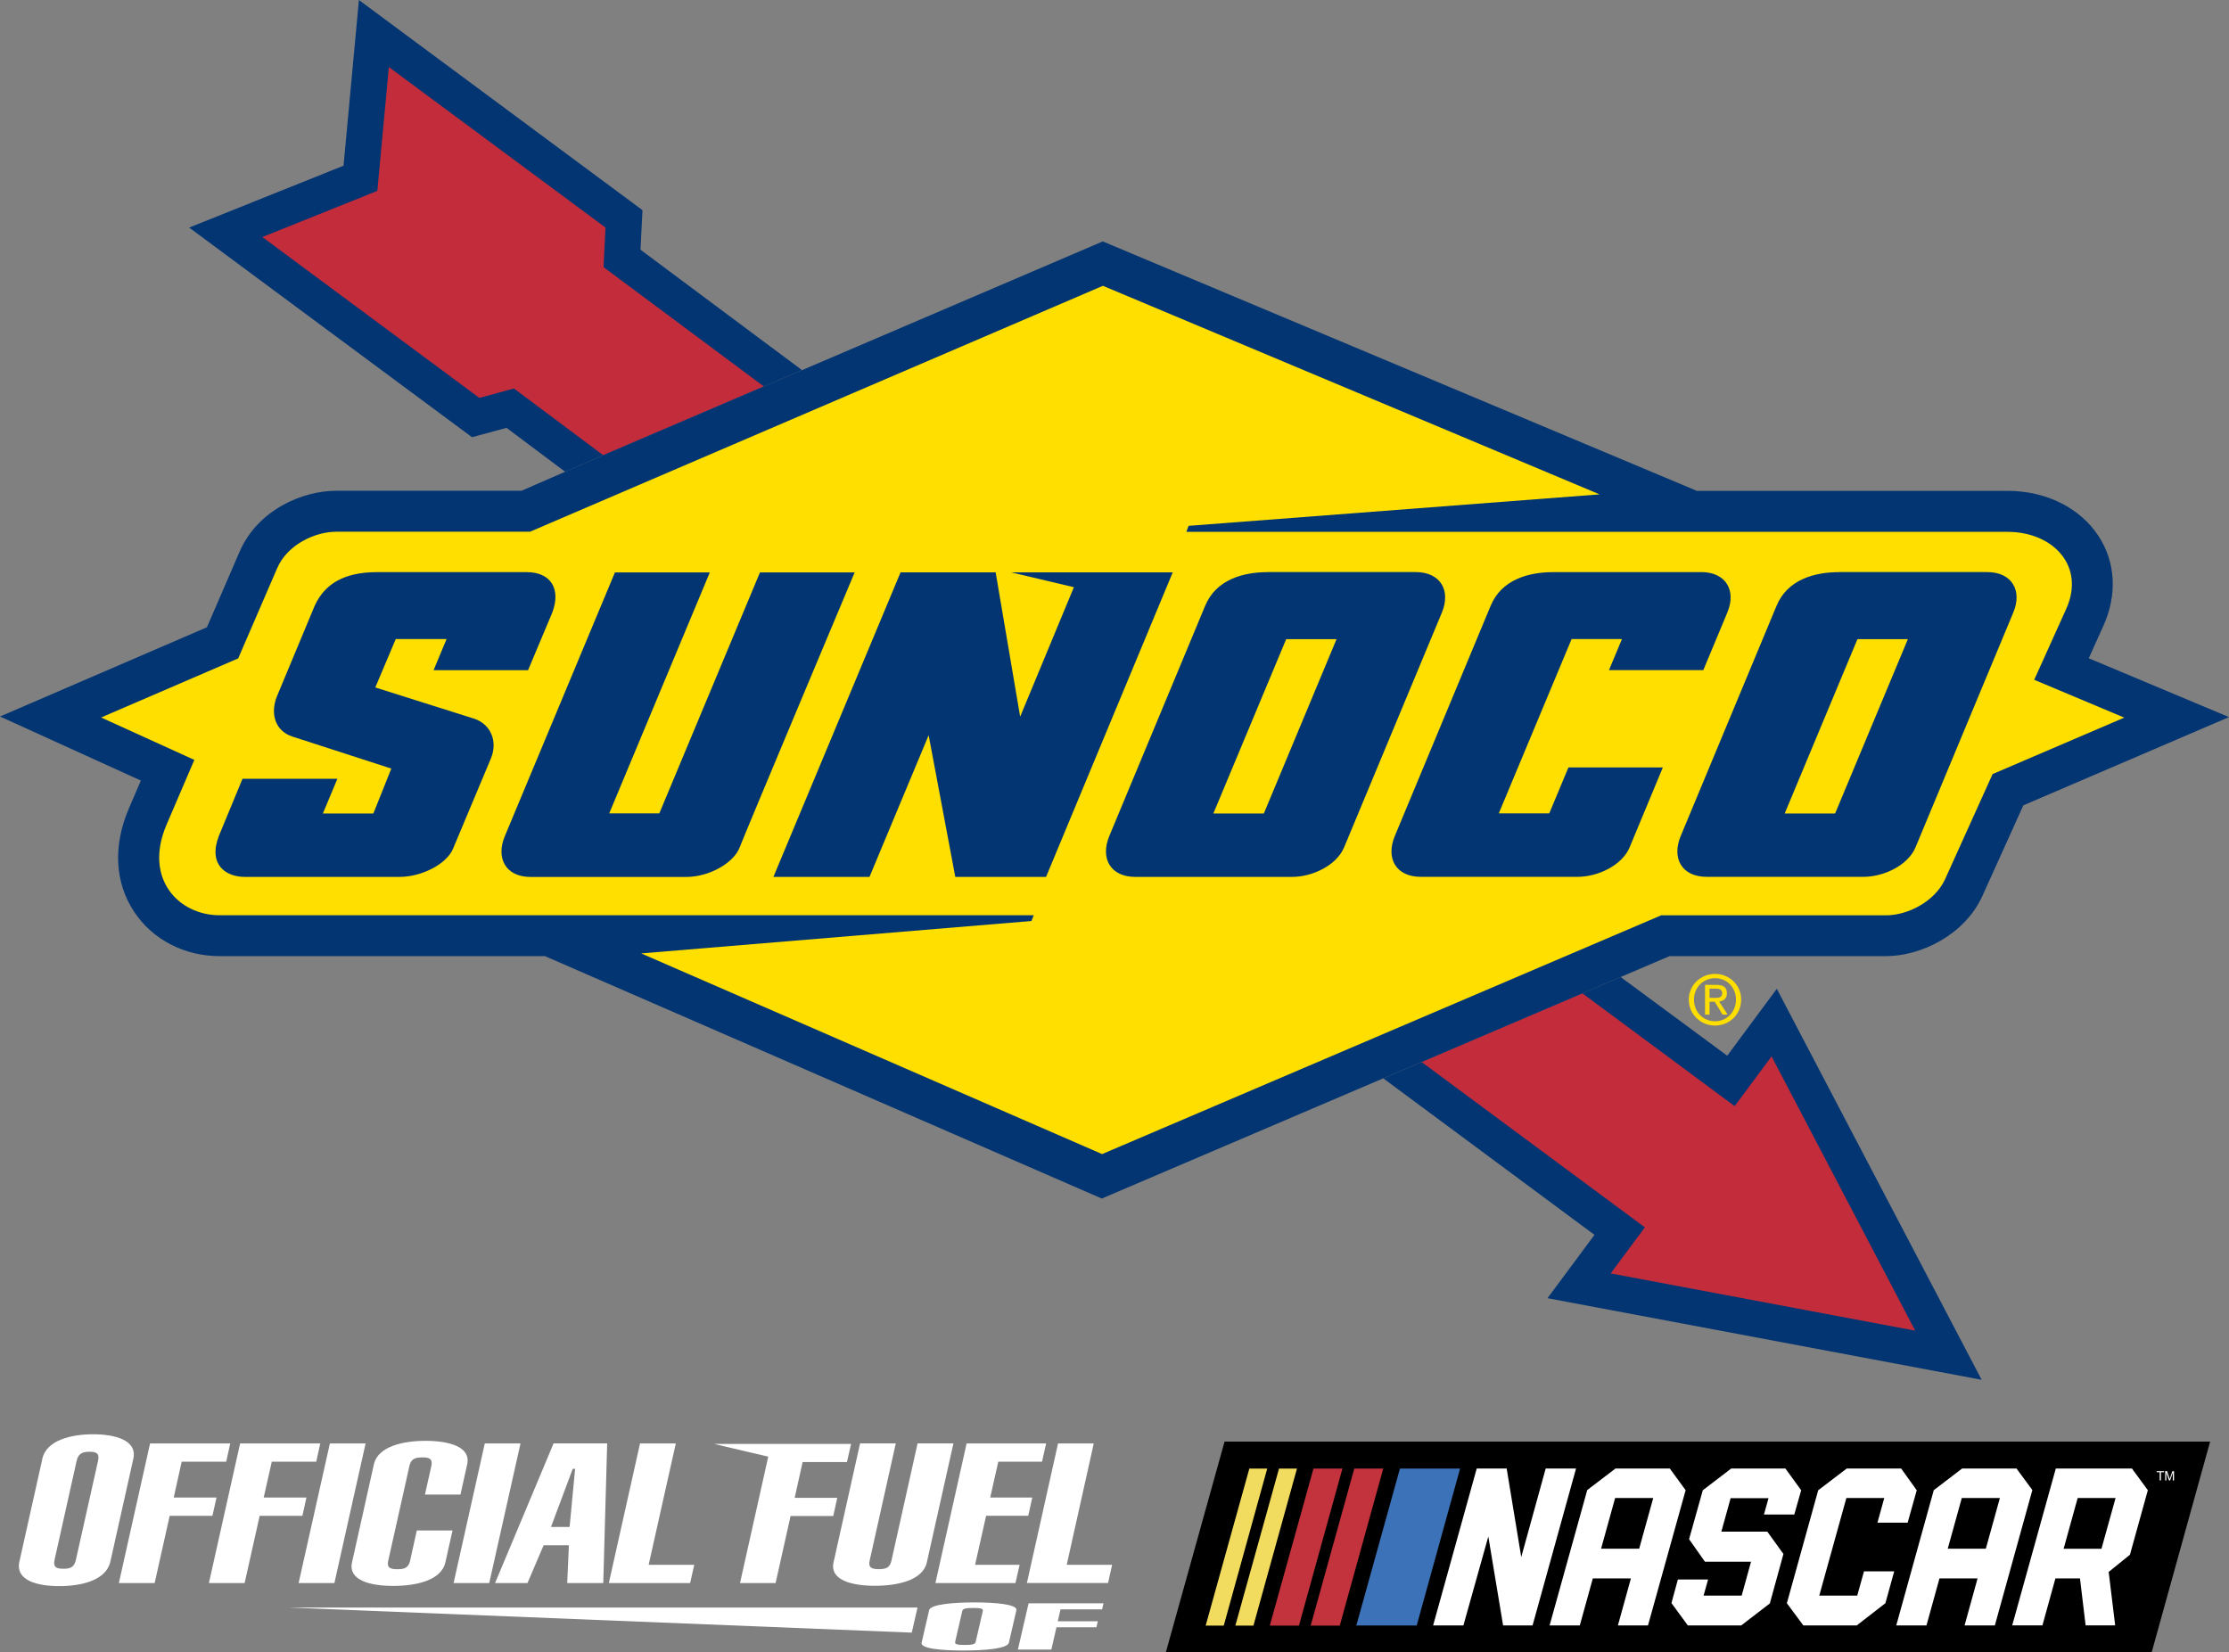
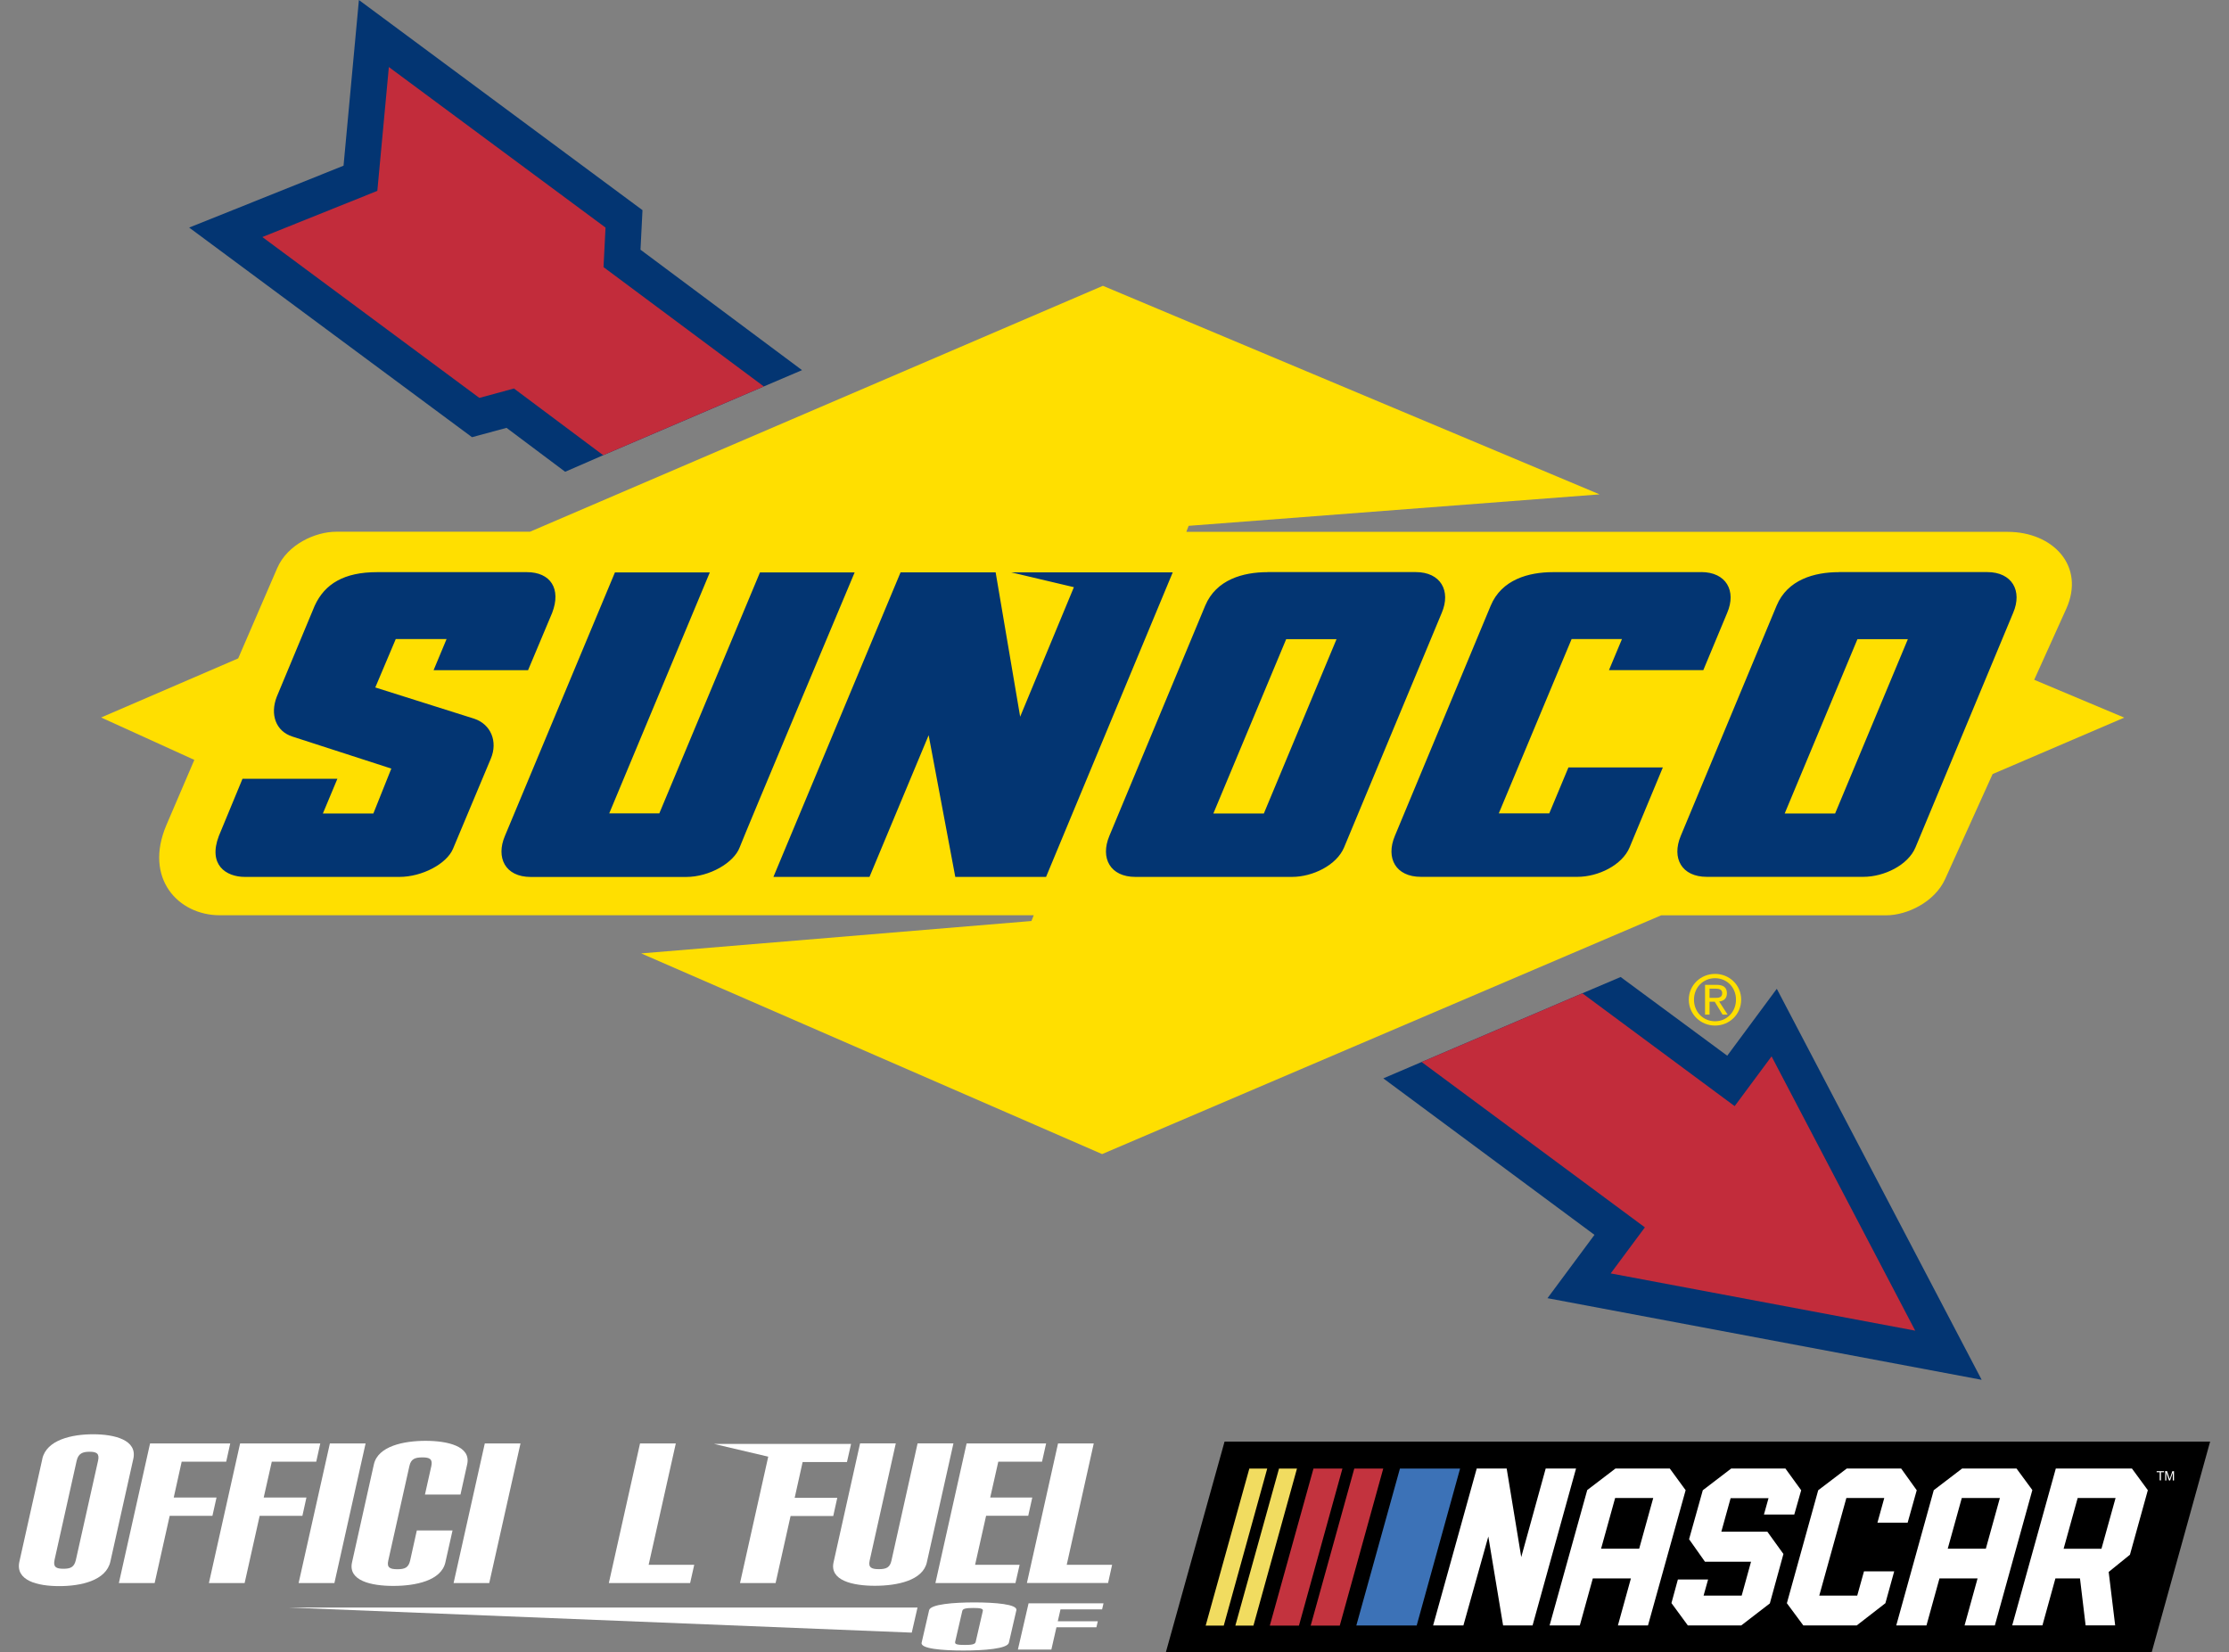
<svg xmlns="http://www.w3.org/2000/svg" id="Layer_1" width="336.42" height="249.4" viewBox="0 0 336.42 249.4">
  <rect x="0" y="0" width="336.42" height="249.4" fill="#808080" stroke="none" />
  <defs>
    <style>.cls-1{fill:#f1dc60;}.cls-1,.cls-2,.cls-3,.cls-4,.cls-5,.cls-6,.cls-7,.cls-8,.cls-9{stroke-width:0px;}.cls-2{fill:#c3333e;}.cls-4{fill:#c22c3b;}.cls-5{fill:#ffdf00;}.cls-6{fill:#3c72b7;}.cls-7,.cls-8{fill:#fff;}.cls-8{fill-rule:evenodd;}.cls-9{fill:#033572;}</style>
  </defs>
  <polygon class="cls-9" points="76.45 64.58 85.3 71.21 91.04 68.71 115.28 58.33 121.05 55.87 96.67 37.69 96.97 31.72 54.17 0 51.85 25.01 28.55 34.35 71.24 65.99 76.45 64.58" />
  <polygon class="cls-9" points="260.69 159.35 244.6 147.47 238.82 149.93 214.56 160.3 208.78 162.77 240.65 186.39 233.56 195.95 299.09 208.27 268.17 149.25 260.69 159.35" />
  <polygon class="cls-4" points="261.81 166.96 238.82 149.93 214.56 160.3 248.26 185.26 243.1 192.21 289.06 200.85 267.38 159.45 261.81 166.96" />
  <polygon class="cls-4" points="77.57 58.64 91.04 68.71 115.28 58.33 91.09 40.32 91.39 34.35 58.69 10.12 56.95 28.81 39.6 35.78 72.35 60.06 77.57 58.64" />
-   <path class="cls-9" d="m208.78,162.77l5.78-2.47,24.26-10.36,5.78-2.47,7.38-3.15h32.69c5.17,0,11.83-3.13,14.54-9.11,0,0,4.21-9.31,6.17-13.65l31.04-13.32-21.17-8.88,2.22-4.92c2.09-4.63,1.84-9.54-.7-13.46-2.79-4.32-7.94-6.89-13.78-6.89h-46.89l-89.66-37.65-45.39,19.43-5.77,2.46-24.25,10.38-5.74,2.5-6.59,2.87h-27.97c-5.1,0-11.84,2.88-14.58,9.22,0,0-3.56,8.24-4.92,11.38L0,108.15l21.26,9.67c-.96,2.22-1.83,4.27-1.84,4.28-2.38,5.61-2.09,11.12.82,15.52,2.78,4.2,7.59,6.7,12.89,6.7h49.12l84.04,36.59,42.47-18.14Z" />
  <path class="cls-5" d="m179.06,80.25l.34-.88,62.02-4.75-74.96-31.48-86.47,37.12h-29.24c-3.16,0-7.36,1.91-8.91,5.49l-5.89,13.63-20.69,8.92,14.07,6.4-4.21,9.82c-3.46,8.12,1.84,13.63,8.03,13.63h122.87l-.35.87-58.9,4.89,69.57,30.29,84.38-36.04h33.95c3.16,0,7.33-2,8.91-5.48l7.16-15.84,19.87-8.52-13.59-5.71s1.47-3.25,4.83-10.7c2.92-6.47-1.99-11.63-8.85-11.63h-123.93Z" />
  <path class="cls-9" d="m140.16,110.97l4.02,21.39h13.7l19.12-45.97h-24.39l9.47,2.24-8.11,19.55-3.7-21.79h-14.35l-19.19,45.97h14.5l8.93-21.39Zm116.6-24.61h-22.37c-3.68,0-7.76,1.12-9.4,5.06l-14.47,34.76c-1.4,3.35.14,6.17,3.93,6.17h23.64c3.12,0,6.74-1.76,7.86-4.44l5.02-12.07h-14.25l-2.89,6.93h-7.62l10.99-26.31h7.6l-1.96,4.69h14.24l3.6-8.64c1.43-3.33-.16-6.16-3.92-6.16Zm-65.45,0c-3.69,0-7.76,1.12-9.41,5.06l-14.47,34.76c-1.4,3.35.14,6.18,3.93,6.18h23.64c3.13,0,6.74-1.77,7.86-4.45l14.74-35.4c1.42-3.33-.16-6.16-3.93-6.16h-22.36Zm-.56,36.43h-7.62l10.99-26.31h7.6l-10.97,26.31Zm86.79-36.43c-3.68,0-7.76,1.12-9.4,5.06l-14.47,34.76c-1.4,3.35.14,6.17,3.93,6.17h23.64c3.12,0,6.74-1.76,7.86-4.44l14.74-35.4c1.43-3.33-.16-6.16-3.92-6.16h-22.37Zm-.57,36.43h-7.61l10.98-26.31h7.61l-10.98,26.31Zm-220.33-19.02l3.09-7.31h7.67l-1.96,4.7h14.26l3.63-8.64c1.42-3.67-.26-6.16-3.81-6.16h-22.61c-4.98,0-7.9,1.77-9.41,5.06l-5.73,13.75c-1.03,2.65-.17,5.2,2.37,6.01l14.92,4.83-2.71,6.78h-7.62l2.19-5.24h-14.32l-3.57,8.63c-1.66,4.36,1.07,6.18,3.93,6.18h23.33c3.41,0,7.13-1.97,8.08-4.24l5.7-13.59c1.11-2.62,0-5.22-2.5-6.05l-14.94-4.72Zm23.48,28.6c-3.93,0-5.28-2.97-3.92-6.18,1.11-2.65,16.61-39.79,16.61-39.79h14.32l-15.18,36.37h7.56l15.19-36.37h14.29s-16.68,39.7-17.36,41.52c-.86,2.28-4.5,4.45-8.1,4.45h-23.41Z" />
  <polygon class="cls-3" points="184.82 217.6 175.96 249.4 324.75 249.4 333.57 217.6 184.82 217.6" />
  <path class="cls-7" d="m325.96,223.45v-1.23h-.46v-.16h1.11v.16h-.46v1.23h-.19Z" />
  <path class="cls-7" d="m326.79,223.45v-1.4h.28l.33.99c.03.09.05.16.07.21.02-.05.04-.13.07-.22l.33-.97h.25v1.4h-.18v-1.17l-.41,1.17h-.17l-.4-1.19v1.19h-.18Z" />
  <polygon class="cls-7" points="261.29 221.66 257 224.94 254.93 232.33 257.33 235.73 264.28 235.73 262.87 240.84 257.12 240.84 257.8 238.41 253.24 238.41 252.27 241.97 254.74 245.34 262.81 245.34 267.12 242.02 269.17 234.56 266.74 231.19 259.8 231.19 261.2 226.14 266.92 226.14 266.23 228.6 270.81 228.6 271.85 224.94 269.47 221.66 261.29 221.66" />
  <polygon class="cls-7" points="278.73 221.66 274.42 224.94 269.69 241.99 272.17 245.34 280.24 245.34 284.56 241.99 285.89 237.18 281.33 237.18 280.31 240.84 274.58 240.84 278.67 226.11 284.39 226.11 283.36 229.83 287.92 229.83 289.29 224.94 286.94 221.66 278.73 221.66" />
  <path class="cls-7" d="m313.58,226.11h5.72l-2.13,7.66h-5.71l2.12-7.66Zm-3.3-4.45l-6.58,23.68h4.56l1.96-7.09h3.71l.85,7.09h4.46l-.98-8.07,3.21-2.6,2.7-9.74-2.4-3.27h-11.51Z" />
  <polygon class="cls-7" points="233.29 221.66 229.6 235.03 227.4 221.66 222.88 221.66 216.3 245.34 220.87 245.34 224.63 231.92 226.86 245.34 231.31 245.34 237.87 221.66 233.29 221.66" />
  <path class="cls-7" d="m243.77,226.11h5.75l-2.12,7.65h-5.75l2.12-7.65Zm.05-4.45l-4.26,3.25-5.68,20.43h4.56l1.96-7.09h5.75l-1.96,7.09h4.54l5.68-20.41-2.39-3.27h-8.2Z" />
  <path class="cls-7" d="m296.09,226.11h5.75l-2.12,7.65h-5.75l2.12-7.65Zm.05-4.45l-4.28,3.27-5.66,20.41h4.56l1.96-7.09h5.75l-1.96,7.09h4.57l5.66-20.43-2.39-3.25h-8.2Z" />
  <polygon class="cls-6" points="211.29 221.67 204.71 245.35 213.82 245.35 220.37 221.67 211.29 221.67" />
  <polygon class="cls-2" points="198.24 221.67 191.65 245.37 196.05 245.37 202.61 221.67 198.24 221.67" />
  <polygon class="cls-2" points="204.4 221.67 197.82 245.37 202.21 245.37 208.77 221.67 204.4 221.67" />
  <polygon class="cls-1" points="188.56 221.67 181.97 245.37 184.7 245.37 191.26 221.67 188.56 221.67" />
  <polygon class="cls-1" points="193.04 221.67 186.45 245.37 189.18 245.37 195.75 221.67 193.04 221.67" />
  <path class="cls-7" d="m6.38,220.21c.64-2.88,4.46-3.72,7.67-3.72s6.72.84,6.07,3.72l-3.46,15.49c-.64,2.88-4.45,3.71-7.72,3.71s-6.66-.83-6.01-3.71l3.46-15.49Zm1.86,15.21c-.25,1.11.23,1.37,1.33,1.37s1.64-.25,1.89-1.37l3.34-14.93c.25-1.11-.24-1.36-1.28-1.36s-1.7.25-1.95,1.36l-3.33,14.93Z" />
  <path class="cls-7" d="m17.94,238.95l4.71-21.08h12.1l-.61,2.76h-6.72l-1.2,5.41h6.46l-.62,2.76h-6.45l-2.27,10.15h-5.4Z" />
  <path class="cls-7" d="m31.53,238.95l4.71-21.08h12.1l-.61,2.76h-6.71l-1.22,5.41h6.45l-.61,2.76h-6.45l-2.27,10.15h-5.39Z" />
  <path class="cls-7" d="m45.07,238.95l4.72-21.08h5.39l-4.71,21.08h-5.4Z" />
  <path class="cls-7" d="m64.14,225.58l.96-4.29c.23-1.07-.27-1.31-1.34-1.31-1.12,0-1.74.23-1.97,1.31l-3.19,14.27c-.24,1.06.26,1.3,1.38,1.3s1.68-.24,1.92-1.3l1.01-4.55h5.39l-1.08,4.82c-.62,2.76-4.51,3.55-7.86,3.55s-6.84-.79-6.23-3.55l3.3-14.8c.62-2.75,4.5-3.55,7.8-3.55s6.9.8,6.28,3.55l-1.01,4.56h-5.39Z" />
  <path class="cls-7" d="m68.46,238.95l4.71-21.08h5.39l-4.72,21.08h-5.39Z" />
-   <path class="cls-7" d="m83.55,217.87h8.09l-.59,21.08h-5.44l.25-5.71h-3.81l-2.44,5.71h-4.89l8.83-21.08Zm2.42,12.61l.83-8.77h-.36l-3.28,8.77h2.8Z" />
  <path class="cls-7" d="m91.89,238.95l4.71-21.08h5.4l-4.1,18.32h6.88l-.62,2.76h-12.26Z" />
  <polygon class="cls-8" points="127.83 220.68 128.45 217.95 107.78 217.95 115.95 219.87 111.69 238.95 117.06 238.95 119.32 228.83 125.76 228.83 126.37 226.08 119.94 226.08 121.14 220.68 127.83 220.68" />
  <path class="cls-7" d="m143.9,217.87l-4.01,17.94c-.6,2.76-4.5,3.55-7.85,3.55s-6.85-.8-6.23-3.55l4-17.94h5.39l-3.94,17.67c-.24,1.06.26,1.31,1.38,1.31s1.68-.24,1.91-1.31l3.94-17.67h5.39Z" />
  <path class="cls-7" d="m141.18,238.95l4.71-21.08h12l-.62,2.76h-6.6l-1.22,5.41h6.35l-.61,2.75h-6.36l-1.66,7.4h6.72l-.63,2.76h-12.1Z" />
  <path class="cls-7" d="m154.99,238.94l4.7-21.07h5.39l-4.08,18.32h6.85l-.61,2.75h-12.25Z" />
  <polygon class="cls-7" points="138.48 242.64 43.47 242.64 137.61 246.43 138.48 242.64" />
  <path class="cls-7" d="m140.23,243.05c.2-.91,3.74-1.18,6.83-1.18s6.54.27,6.34,1.18l-1.13,4.9c-.21.92-3.75,1.18-6.88,1.18s-6.5-.26-6.29-1.18l1.13-4.9Zm3.93,4.81c-.09.35.42.43,1.47.43.99,0,1.53-.08,1.62-.43l1.09-4.72c.07-.35-.43-.43-1.43-.43-1.05,0-1.58.08-1.67.43l-1.09,4.72Z" />
  <path class="cls-7" d="m153.63,248.99l1.61-6.98h11.31l-.21.91h-6.28l-.41,1.8h6.04l-.21.9h-6.03l-.77,3.37h-5.05Z" />
  <path class="cls-5" d="m255.67,150.89c0-1.85,1.39-3.24,3.18-3.24s3.16,1.39,3.16,3.24-1.39,3.26-3.16,3.26-3.18-1.38-3.18-3.26Zm3.18,3.91c2.13,0,3.94-1.65,3.94-3.91s-1.82-3.89-3.94-3.89-3.96,1.65-3.96,3.89,1.82,3.91,3.96,3.91Zm-.83-3.6h.78l1.19,1.95h.76l-1.28-1.98c.66-.08,1.17-.43,1.17-1.24,0-.89-.53-1.28-1.59-1.28h-1.71v4.5h.68v-1.95Zm0-.58v-1.39h.93c.48,0,.98.1.98.66,0,.69-.52.73-1.09.73h-.81Z" />
</svg>